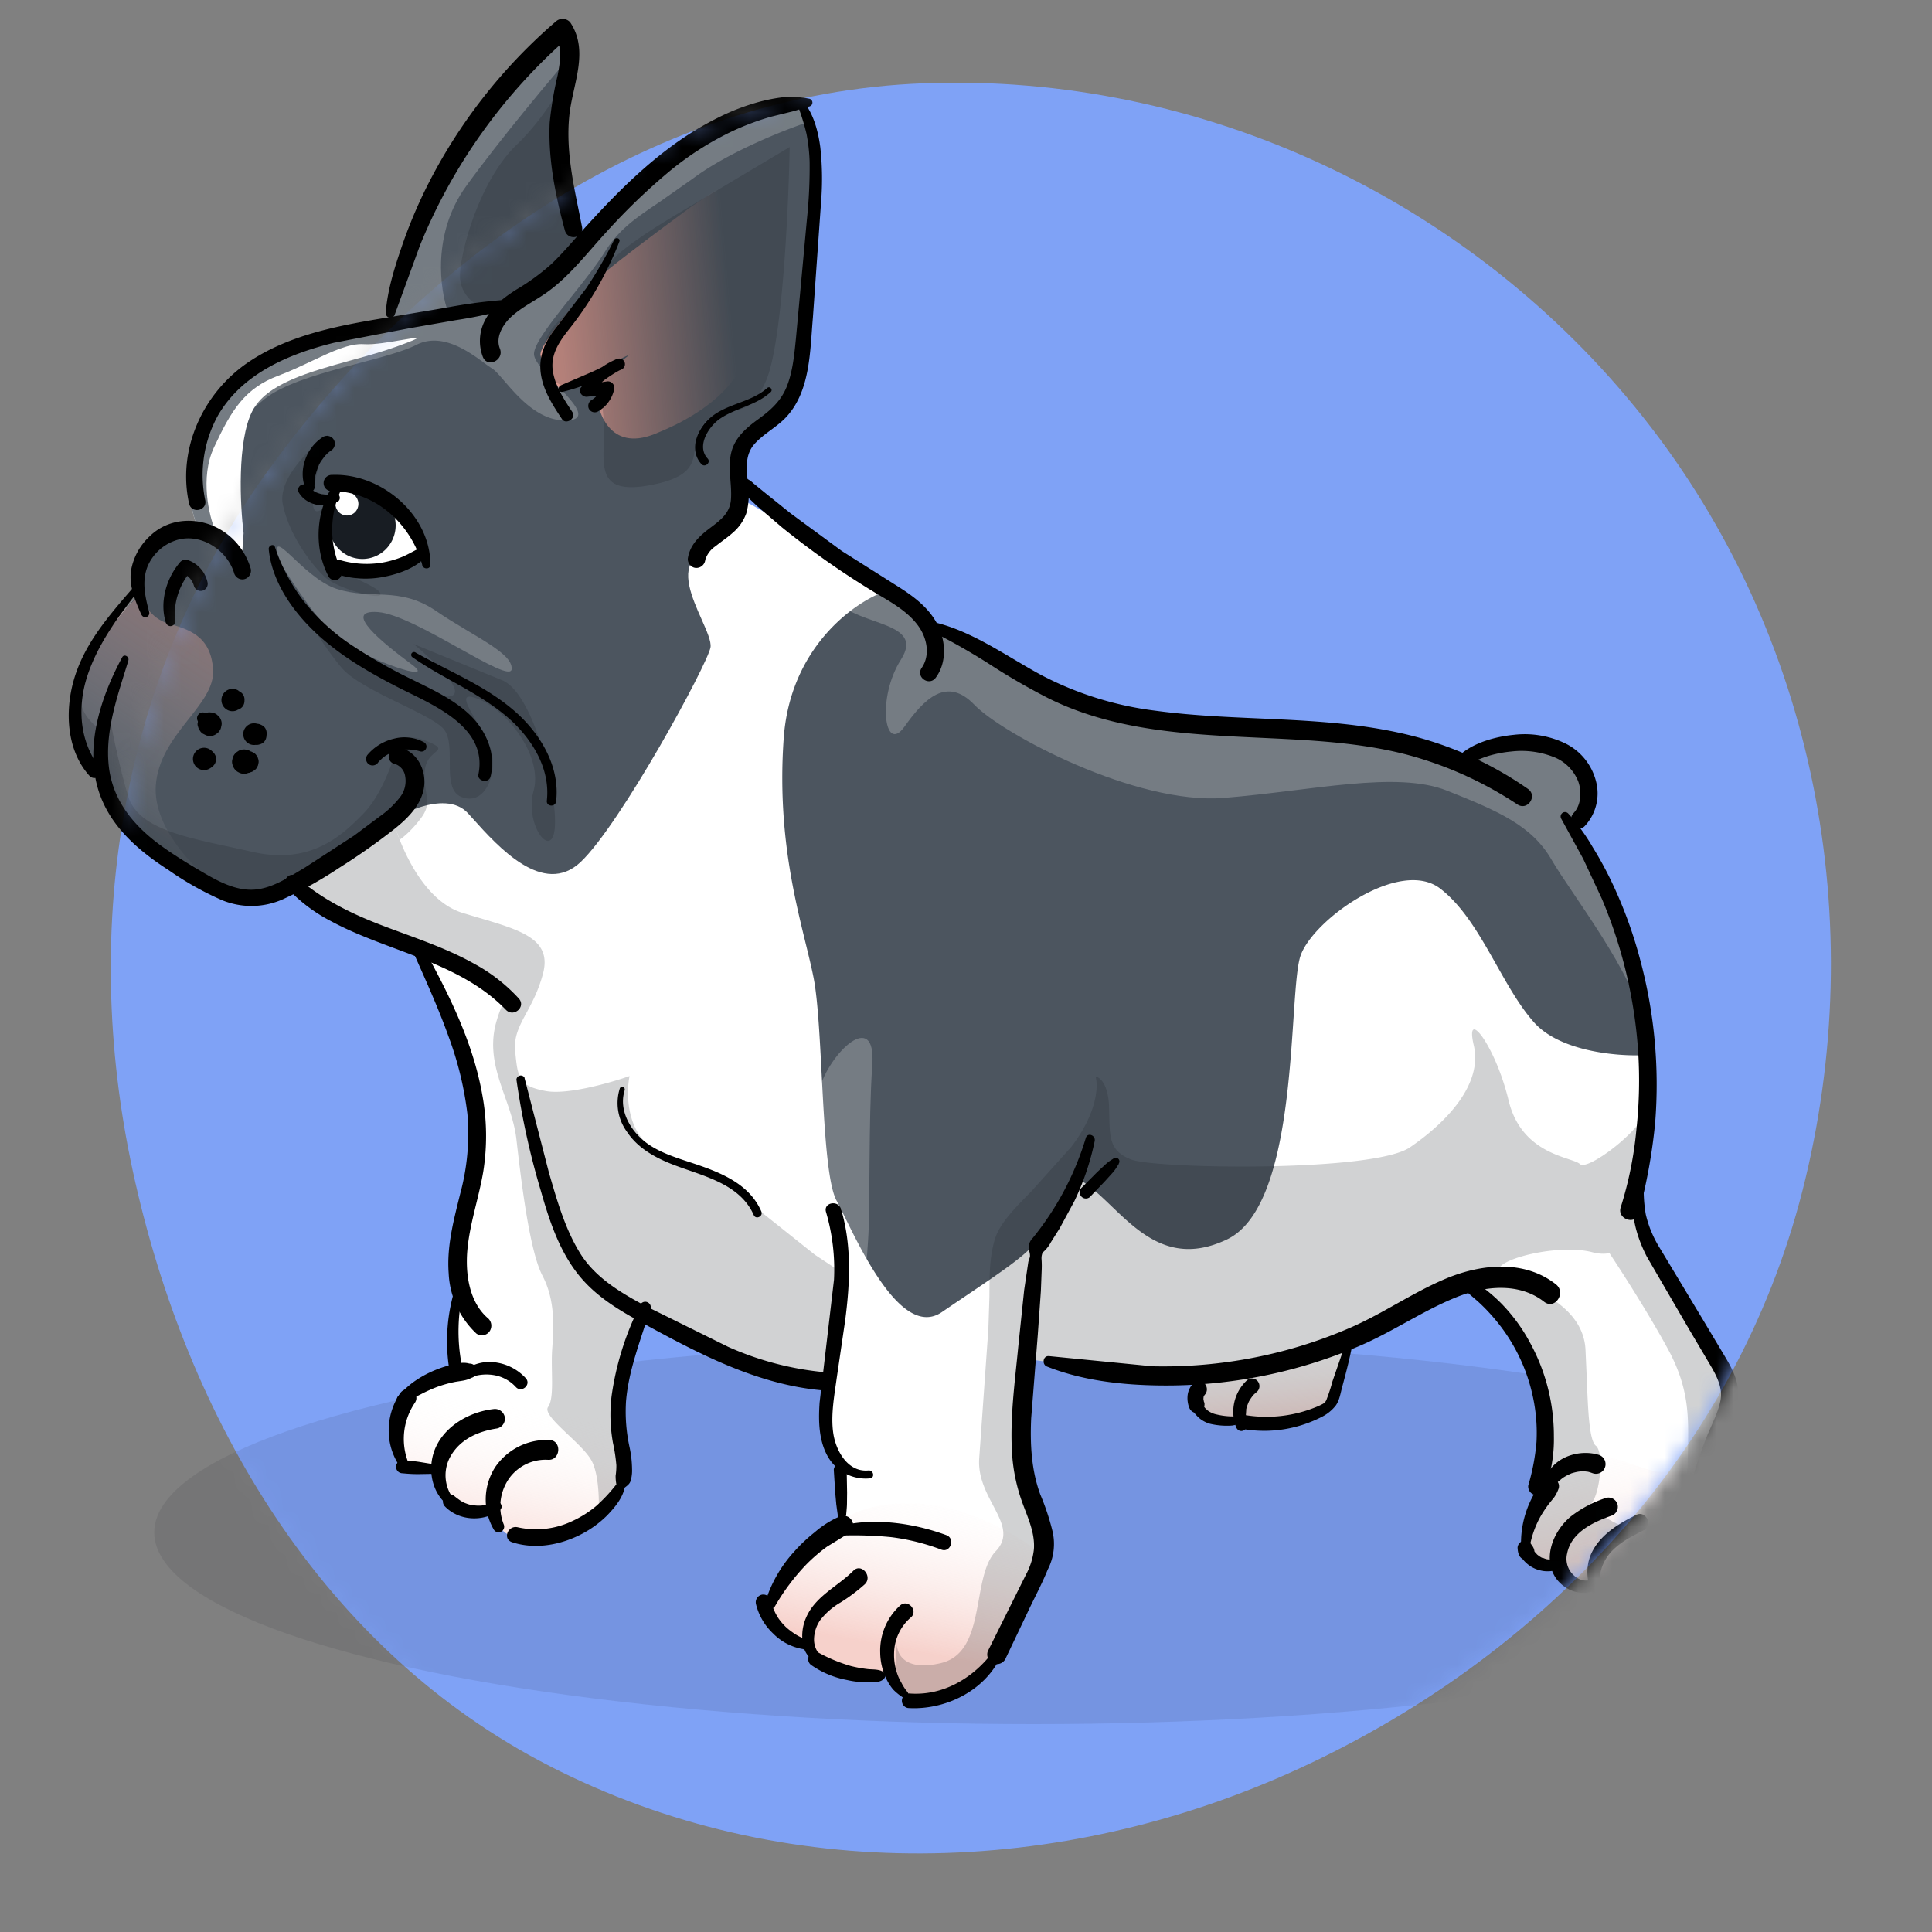
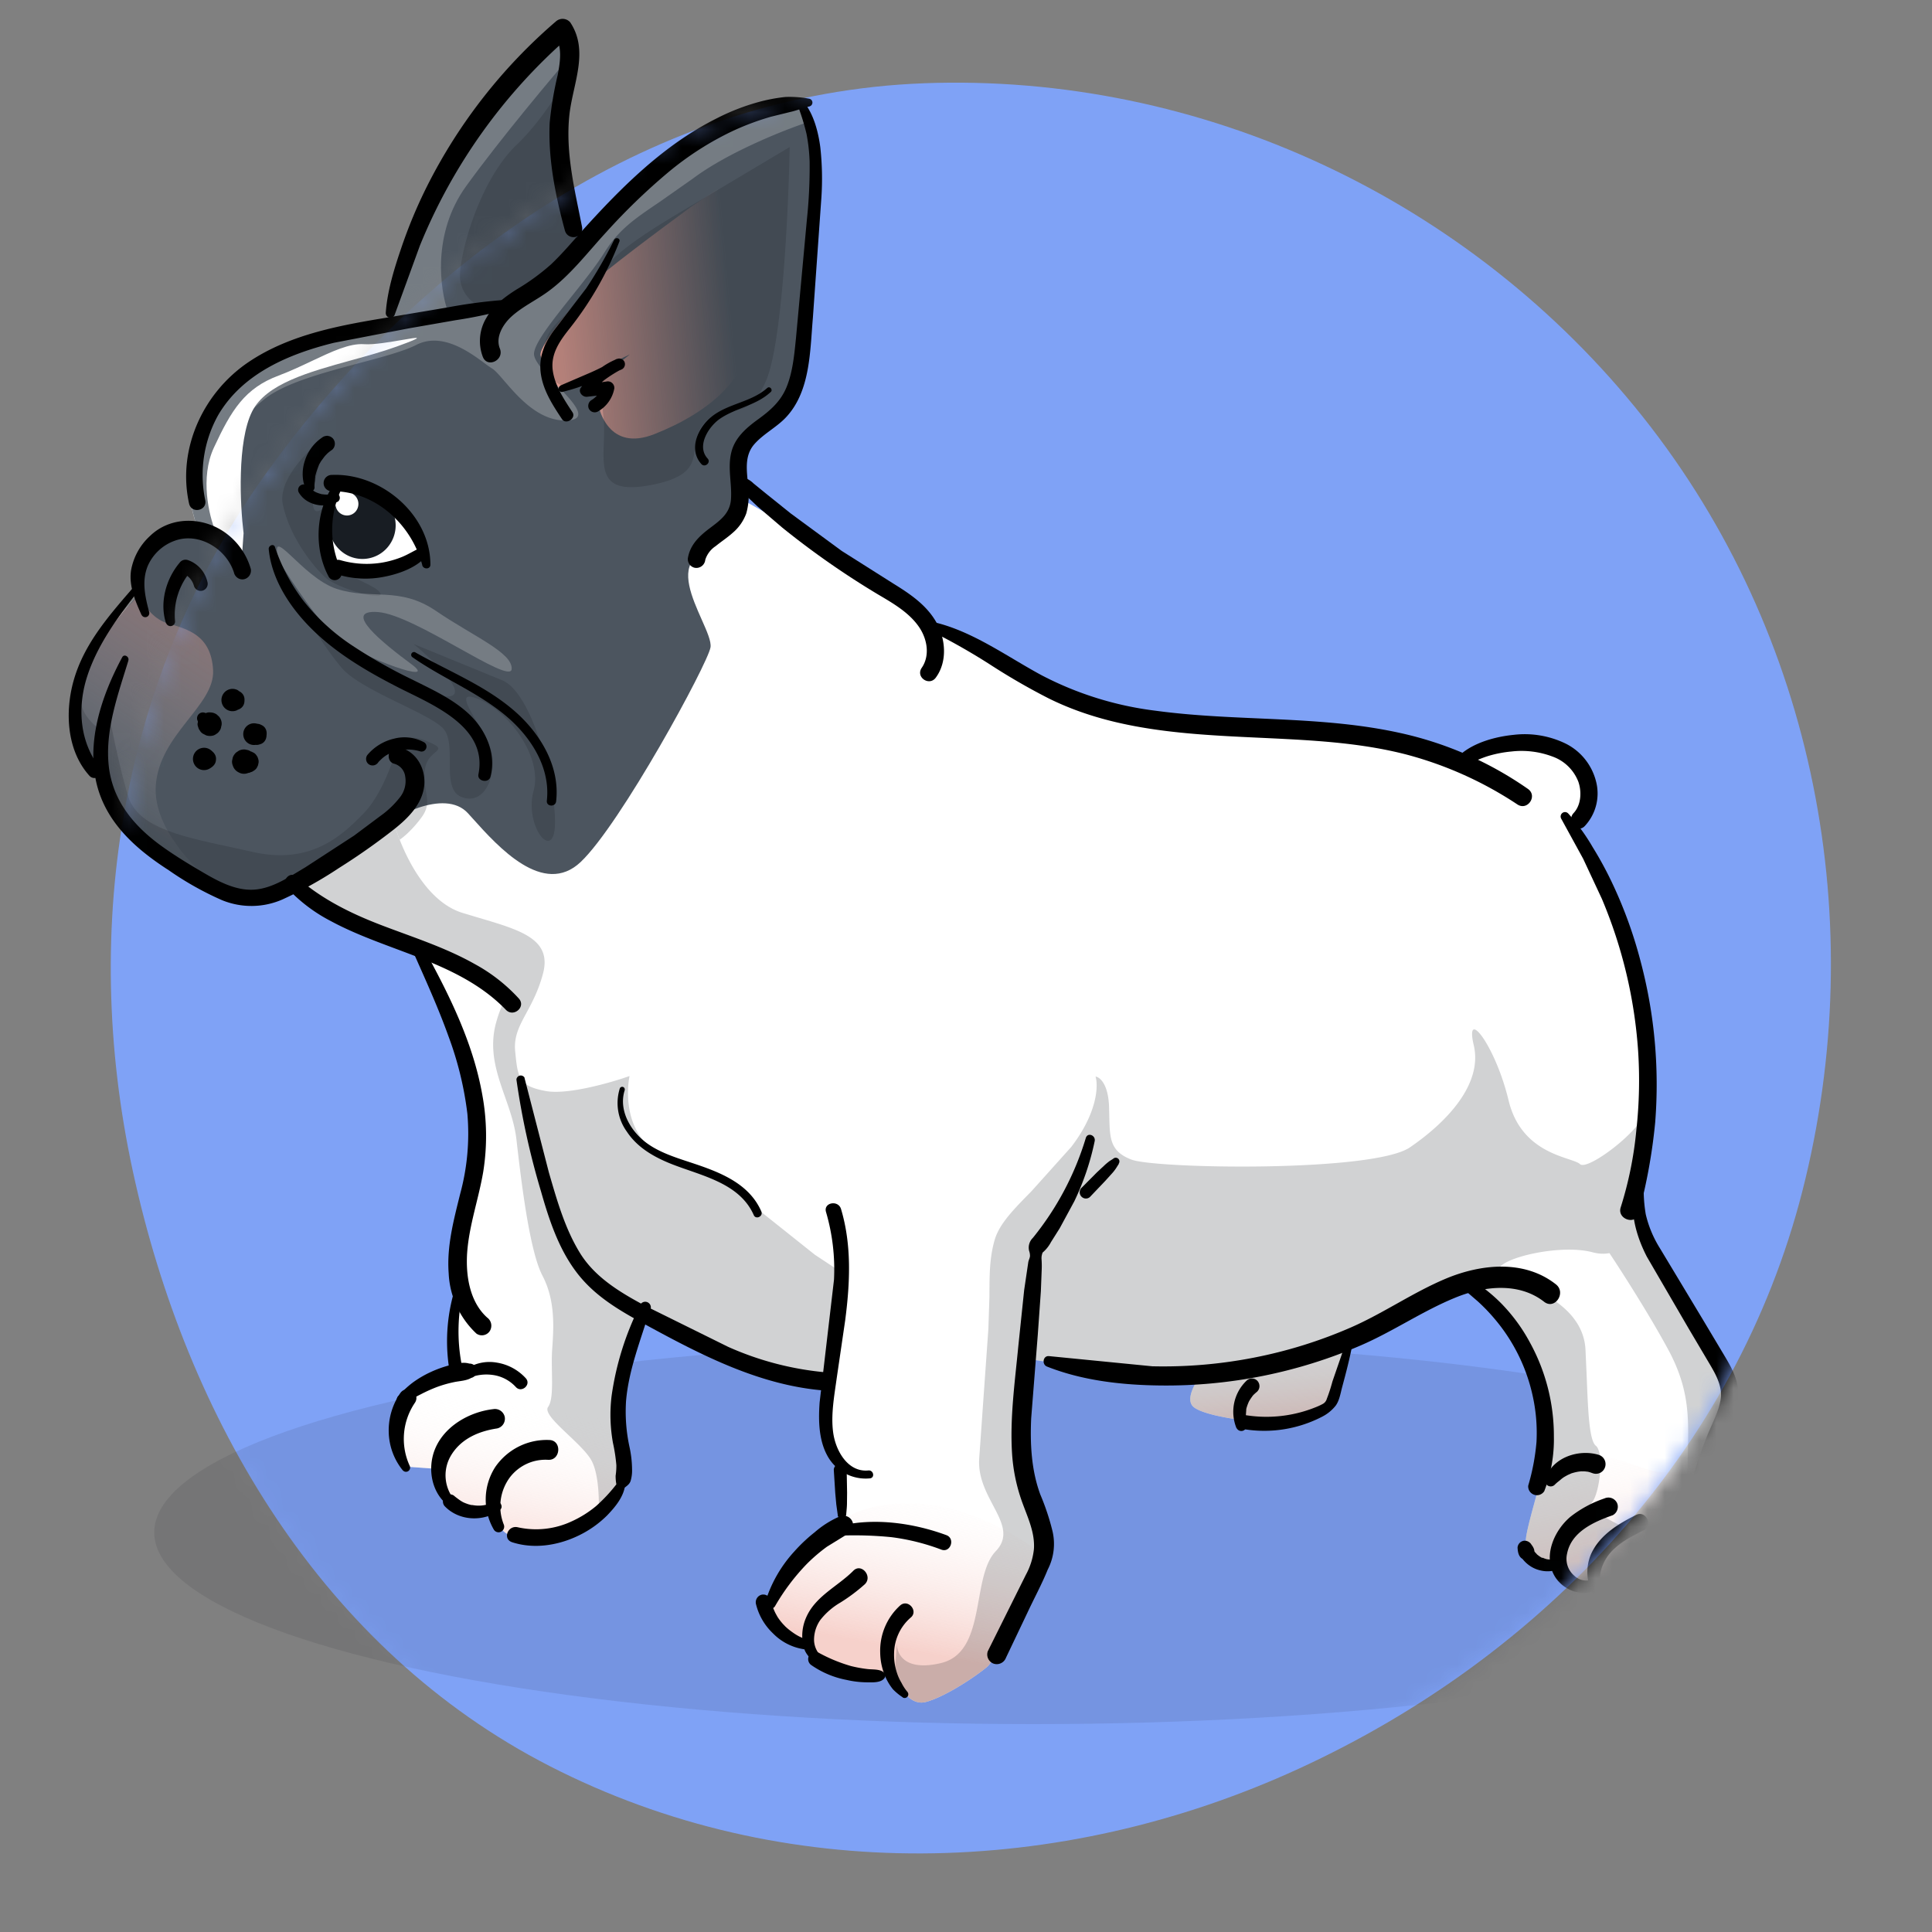
<svg xmlns="http://www.w3.org/2000/svg" xmlns:xlink="http://www.w3.org/1999/xlink" width="112" height="112" fill="none">
  <rect width="100%" height="100%" fill="#808080" stroke="none" />
  <style>.C{fill-rule:evenodd}.D{fill:#181d23}</style>
  <path fill="#7fa2f6" d="M53.535 4.827c16.123-.61 31.703 6.734 41.724 19.365 9.985 12.585 13.195 29.29 9.228 44.852-3.849 15.094-15.035 26.988-29.204 33.493-13.837 6.351-29.874 6.789-43.421-.157C18.71 95.635 10.82 82.312 7.697 67.878c-3.073-14.201-.65-28.915 7.897-40.672 9.08-12.489 22.5-21.794 37.941-22.378z" class="C" />
  <mask id="A" width="117" height="109" x="-10" y="-1" mask-type="alpha" maskUnits="userSpaceOnUse">
    <g fill="#7fa2f6">
      <path d="M53.535 4.827c16.124-.61 31.703 6.734 41.725 19.365 9.985 12.585 13.195 29.29 9.228 44.852-3.849 15.094-15.035 26.988-29.204 33.493-13.837 6.351-29.874 6.789-43.421-.157a39.8 39.8 0 0 1-4.98-3.035C16.692 92.063 10.404 80.387 7.697 67.877c-3.073-14.201-.65-28.915 7.897-40.672 9.08-12.489 22.5-21.794 37.941-22.378z" class="C" />
      <path d="M7.697 67.877c-3.073-14.201-.65-28.915 7.897-40.672 9.08-12.489 22.5-21.794 37.941-22.378V-.758h-63.23V99.344h36.578C16.692 92.063 10.404 80.387 7.697 67.877z" />
    </g>
  </mask>
  <g mask="url(#A)">
    <ellipse class="D" opacity=".1" rx="50.971" ry="11.113" transform="matrix(-1 0 0 1 59.912 88.836)" />
    <path fill="#fff" d="M42.832 25.877c-.496.662.018 2.384.337 3.162l4.315 2.447c1.794 1.001 4.994 3.832 6.371 5.123.678.18 2.198.647 2.859 1.078.825.539 5.671 2.806 7.815 3.614s8.631.623 12.41.895c3.023.218 6.558 1.258 7.947 1.75.826-.289 2.729-.875 3.733-.907 1.254-.04 2.8.681 3.401 1.945.481 1.011-.217 2.251-.626 2.744.154.258.833 1.646 2.313 5.135 1.85 4.361 1.926 10.599 1.512 12.792s-.199 4.039-.101 5.092 4.659 8.573 5.162 9.394-.684 2.958-1.353 4.479c-.535 1.217-.836 4.298-.92 5.687-.275.431-.936 1.388-1.377 1.775-.552.483-1.963.904-3.037.827-.859-.062-1.123-.604-1.147-.867-.228-.031-.736-.088-.945-.068s-.811-.741-1.086-1.124l-.73-.053c-.425-.292-1.266-1.015-1.227-1.57.049-.694.831-3.209.853-3.512s.942-3.549-.466-6.833c-1.126-2.626-3.107-4.074-3.957-4.469-.773.351-2.483 1.181-3.141 1.691s-2.683 1.317-3.613 1.657c-.184.771-.569 2.434-.638 2.918-.086.604-.935 1.022-1.564 1.369-.503.278-2.698.314-3.733.297-.799-.087-2.521-.365-3.009-.784s.085-1.403.433-1.843c-.453-.105-1.705-.297-3.092-.223s-5.262-.452-7.027-.725c-.318 1.851-.862 5.839-.494 6.981.46 1.428 1.619 3.952 1.389 4.764s-2.644 5.649-3.15 6.092-2.322 1.707-3.555 2.053c-.986.278-1.63-.96-1.828-1.614-.431-.002-1.474-.037-2.19-.158-.896-.152-2.754-1.332-3-1.524-.196-.154-1.487-1.357-2.107-1.939.114-.398.462-1.405.936-2.242s2.32-2.288 3.184-2.908l.215-3.035-.856-1.936c-.238-.54-.118-2.406-.028-3.271-1.166-.2-3.827-.686-5.15-1.025s-4.328-2.07-5.665-2.893l-1.34 3.695c-.276.852.206 5.027.202 5.68s-.73 1.778-1.374 2.342-3.779 1.558-4.88 1.261c-.881-.238-1.027-.931-.991-1.248-.617-.03-1.997-.196-2.589-.623s-.868-1.559-.932-2.072l-1.718-.124c-.272-.223-.826-.766-.868-1.152-.052-.483.442-1.973.889-2.812.358-.672 1.949-1.312 2.699-1.549-.068-.47-.191-1.574-.144-2.233s.328-1.792.463-2.276a3.93 3.93 0 0 0-.202-1.409c-.252-.715.187-2.645.58-3.924s1.015-4.59.221-7.393c-.635-2.242-2.168-5.749-2.855-7.223L19.5 53.09c-1.379-.518-2.125-1.49-2.325-1.911-.775.38-2.63 1.065-3.852.768-1.527-.372-4.88-3.011-6.027-3.878-.918-.694-1.288-2.534-1.359-3.367-.58-.55-1.714-2.128-1.613-4.039s2.492-4.919 3.675-6.185c.055-.577.295-1.975.813-2.949s2.009-.945 2.69-.808c-.234-.554-.676-2.036-.571-3.528.132-1.865 1.672-4.107 4.592-6.337 2.336-1.784 5.605-1.949 6.947-1.809.178-.888.604-2.92.883-3.946.35-1.282 2.57-5.829 3.926-7.91 1.085-1.665 4.227-4.431 5.662-5.606.125.27.384 1.039.423 1.948.049 1.137-.742 2.561-.917 5.033-.14 1.977.713 4.57 1.156 5.618l1.043-1.319c1.329-1.299 4.546-4.222 6.779-5.525s4.329-1.402 5.098-1.288c.221.539.694 1.898.822 3.023.16 1.406-.215 3.645-.454 6.418s-.847 7.086-1.163 7.892-2.276 1.666-2.895 2.493z" />
    <path fill="url(#B)" d="M23.607 81.061c.358-.672 1.949-1.312 2.699-1.549.114-.398.761-1 2.432-.217 2.089.979 1.739 2.261 3.457 2.385 1.374.099 2.967-.275 3.592-.475l.282 4.285c-.003.653-.73 1.778-1.374 2.341s-3.779 1.558-4.88 1.261c-.881-.238-1.027-.931-.991-1.248-.617-.03-1.997-.196-2.589-.622s-.868-1.559-.932-2.072l-1.718-.124c-.272-.223-.826-.766-.868-1.152-.052-.483.442-1.973.889-2.812zm21.899 10.122c.473-.838 2.32-2.288 3.184-2.908.406-.45 1.939-1.298 4.825-1.09s5.809 2.046 6.91 2.939a1.15 1.15 0 0 1-.024.391c-.23.811-2.644 5.649-3.15 6.092s-2.322 1.707-3.555 2.053c-.986.277-1.63-.96-1.828-1.614-.431-.002-1.473-.036-2.19-.158-.896-.152-2.754-1.332-3-1.524-.196-.154-1.486-1.357-2.107-1.939a11.81 11.81 0 0 1 .936-2.242z" opacity=".5" />
    <path fill="url(#C)" d="M89.686 90.796c-.425-.292-1.266-1.015-1.227-1.57.035-.492.438-1.897.677-2.783.164-.308.863-1.055 2.35-1.575 1.859-.65 1.754-.396 3.951.285 1.757.545 3.059-.128 3.49-.533-.535 1.217-.836 4.298-.92 5.686-.275.431-.936 1.388-1.377 1.775-.552.483-1.963.904-3.037.827-.859-.062-1.123-.604-1.147-.867-.228-.031-.736-.088-.945-.068s-.811-.741-1.086-1.124l-.73-.053z" opacity=".4" />
    <path fill="url(#D)" d="M69.191 81.56c-.488-.419.085-1.403.433-1.843l8.511-1.957-.638 2.918c-.086.604-.935 1.022-1.564 1.369-.503.278-2.698.314-3.733.297-.799-.087-2.521-.365-3.009-.784z" opacity=".4" />
    <g fill="#4c555f">
-       <path d="m93.707 52.864-2.313-5.135c.409-.494 1.107-1.733.626-2.744-.601-1.264-2.147-1.985-3.401-1.945-1.004.032-2.907.618-3.733.907-1.389-.492-4.924-1.532-7.947-1.75-3.779-.273-10.266-.087-12.41-.895s-6.99-3.076-7.815-3.614c-.66-.431-2.181-.898-2.859-1.078a72.36 72.36 0 0 0-2.599-2.309c-1.787.651-5.453 3.263-5.824 8.501-.463 6.547 1.165 10.98 1.736 13.897s.414 11.231 1.331 12.909 3.564 8.189 6.104 6.455 4.889-3.221 5.377-4.014 1.316-1.518 2.632-3.645c2.279 1.341 4.23 5.492 8.517 3.447s3.521-14.383 4.273-16.471 5.752-5.657 8.086-3.869 3.53 5.623 5.45 7.766c1.536 1.715 4.938 1.974 6.447 1.889-.132-2.631-.609-5.78-1.678-8.3z" />
      <path d="M43.17 29.04c-.319-.779-.833-2.501-.337-3.162.28-.374.835-.755 1.387-1.135.669-.46 1.335-.917 1.508-1.358.316-.805.923-5.12 1.163-7.892l.235-2.356c.181-1.692.33-3.08.219-4.062-.128-1.125-.601-2.484-.822-3.023-.769-.114-2.865-.015-5.098 1.288s-5.449 4.227-6.779 5.525l-1.043 1.319c-.444-1.049-1.296-3.641-1.156-5.618.094-1.334.368-2.363.593-3.206.192-.719.347-1.304.325-1.827-.039-.909-.298-1.678-.423-1.948-1.435 1.175-4.578 3.941-5.662 5.606-1.356 2.081-3.576 6.628-3.926 7.91l-.883 3.946c-1.342-.14-4.611.025-6.947 1.809-2.92 2.23-4.46 4.472-4.592 6.337-.105 1.492.336 2.973.571 3.528-.681-.136-2.172-.165-2.69.808S8.055 33.9 8 34.478c-1.183 1.266-3.574 4.275-3.675 6.185s1.034 3.489 1.613 4.039c.071.833.441 2.673 1.359 3.367l.37.282c1.379 1.053 4.27 3.259 5.657 3.596 1.222.297 3.077-.388 3.852-.768l4.702-3.017c.742-.731 3.889-2.509 5.251-1.016l.287.318.001.001c1.448 1.612 4.085 4.549 6.245 2.506 2.313-2.187 7.374-11.497 7.527-12.445.054-.336-.21-.932-.514-1.616-.552-1.244-1.235-2.781-.37-3.591l.704-.646c1.104-1.003 2.11-1.918 2.161-2.634zm-30.681 1.753c-.369-.884-.904-3.09-.089-4.844 1.018-2.193 1.797-3.444 3.748-4.175.67-.251 1.313-.555 1.921-.843 1.162-.55 2.196-1.039 3.042-.978.549.04 1.52-.128 2.221-.249.944-.163 1.397-.241-.332.385-.816.295-1.723.545-2.634.797-2.455.677-4.94 1.362-5.745 2.957-.883 1.749-.701 5.441-.5 7.068l-.12 1.691-1.512-1.809zm9.649 2.091c1.529-.134 2.305-.865 2.503-1.214-.236-.322-.947-1.254-1.902-2.404s-2.488-1.443-3.135-1.446c-.147.251-.536.981-.911 1.896s.222 2.355.567 2.961c.322.125 1.348.341 2.877.208z" class="C" />
    </g>
    <path fill="url(#E)" d="M9.695 36.126c-.913-.275-1.454-1.209-1.61-1.642-.865.838-2.717 2.776-3.205 3.822-.61 1.307-.65 3.091-.331 4.683s1.454 1.412 1.724 3.088c.216 1.34 4.192 3.992 6.153 5.151-1.202-.9-3.565-3.299-3.395-5.693.212-2.992 3.435-4.633 3.322-6.69s-1.515-2.376-2.656-2.719z" opacity=".4" />
    <path d="M19.455 29.3a.676.676 0 0 0 .223.419.66.66 0 0 0 .938-.066.68.68 0 0 0-.067-.948.67.67 0 0 0-.148-.099 1.91 1.91 0 0 1 1.87.379 1.96 1.96 0 0 1 .194 2.747 1.91 1.91 0 0 1-2.718.192 1.96 1.96 0 0 1-.291-2.624z" class="C D" />
    <path fill="url(#F)" d="M34.398 16.378c.452-.525 3.963-3.143 5.662-4.386l3.171-2.125.123 9.248c.331 2.639-2.239 4.807-5.435 6.058-2.557 1.001-3.306-1.255-3.362-2.509l-.601-.043 2.564-2.081-4.11 1.97c-.315-.43-.97-1.412-1.074-1.908-.129-.619 2.497-3.568 3.061-4.225z" opacity=".8" />
    <g class="D" opacity=".2">
      <path d="m48.022 80.033.705-6.312-1.484-.979-4.331-3.45c-.551-.544-1.367-.89-2.304-1.287-.846-.359-1.791-.76-2.729-1.386-1.583-1.055-1.582-3.267-1.383-4.24-1.092.386-3.591 1.101-4.852.87-1.577-.288-1.628-.771-1.779-2.307-.084-.858.246-1.469.656-2.229.324-.6.698-1.293.958-2.274.524-1.979-1.242-2.501-3.721-3.234l-.116-.034-.834-.251c-1.786-.55-2.991-2.593-3.637-4.241a10.94 10.94 0 0 1-.452-1.414c-.589.597-1.887 1.782-2.368 1.747s-2.317 1.431-3.174 2.168c.2.421.946 1.393 2.325 1.911l4.868 1.964c.654.105 2.168.47 2.987 1.087l2.127 1.657c-.205.121-.446.519-.704 1.41-.47 1.622.012 2.999.497 4.381.281.801.562 1.603.66 2.457.267 2.329.751 6.461 1.512 7.91s.647 3.054.561 4.268c-.03.417-.021.877-.014 1.324.015.855.029 1.661-.223 2.015-.216.304.451.935 1.168 1.614.555.525 1.14 1.079 1.371 1.532.424.833.432 2.428.383 3.122.644-.564 1.371-1.688 1.374-2.342.001-.188-.038-.668-.088-1.277-.123-1.505-.311-3.797-.114-4.403l1.34-3.695c1.337.823 4.343 2.553 5.665 2.893s3.984.825 5.15 1.025zm5.674 18.627c-.986.278-1.63-.96-1.828-1.614l.129-1.821c-.043.607.407 1.694 2.549 1.186 1.598-.379 1.906-2.077 2.201-3.705.2-1.101.394-2.169.976-2.778.804-.84.364-1.677-.155-2.663-.413-.785-.876-1.666-.802-2.719l.531-7.506.061-1.853.001-.238c.006-1.116.011-2.058.303-3.069.269-.929 1.099-1.773 2.125-2.814l2.313-2.575c1.521-1.982 1.575-3.547 1.411-4.082.242.032.738.428.782 1.756l.013.507v.001c.028 1.333.044 2.071 1.281 2.549 1.386.536 14.017.75 16.149-.709s4.23-3.661 3.699-5.922 1.251.003 2.018 3.196c.587 2.444 2.441 3.065 3.478 3.412.318.106.558.187.663.286.441.421 3.676-2.046 3.776-3.1a11.43 11.43 0 0 1-.151 1.269c-.39 2.065-.222 3.823-.119 4.9l.018.192c.098 1.053 4.659 8.573 5.162 9.394.414.676-.318 2.244-.962 3.626l-.391.853c-.535 1.217-.836 4.298-.92 5.687-.275.431-.936 1.388-1.377 1.775-.552.483-1.963.904-3.037.827-.859-.062-1.123-.604-1.147-.867-.228-.031-.736-.088-.945-.068s-.811-.741-1.086-1.124l-.73-.053c-.425-.292-1.266-1.015-1.227-1.57.029-.418.325-1.495.56-2.353.155-.567.284-1.039.293-1.16.003-.036.018-.115.041-.232.168-.852.731-3.712-.507-6.601-1.126-2.626-3.107-4.074-3.957-4.469-.773.351-2.483 1.181-3.141 1.691s-2.683 1.317-3.613 1.657c-.184.771-.569 2.434-.638 2.918-.079.558-.811.958-1.418 1.289l-.075.041-.071.039c-.503.278-2.698.314-3.733.297-.799-.087-2.521-.365-3.009-.784s.085-1.403.433-1.843c-.453-.105-1.705-.297-3.092-.223s-5.262-.452-7.027-.725c-.318 1.851-.862 5.839-.494 6.981a32.18 32.18 0 0 0 .5 1.382c.496 1.315 1.056 2.795.889 3.382-.23.812-2.644 5.649-3.15 6.092s-2.322 1.707-3.555 2.053zm33.595-24.641c-1.849-.7 2.78-2.022 5.021-1.425.371.099.699.107.989.051.676 1.014 2.304 3.552 3.403 5.583 1.227 2.268 1.189 3.923 1.146 5.864l-.014.712c-.025 1.811-.669 3.555-.988 4.2-.696.691-5.039-1.366-4.57-1.895s.724-2.915.233-3.299c-.383-.3-.452-2.064-.527-3.968l-.072-1.611c-.132-2.407-2.773-3.512-4.622-4.212z" class="C" />
      <path d="M4.324 40.663c-.101 1.91 1.034 3.489 1.613 4.039.071.833.441 2.673 1.359 3.367l.37.282c1.379 1.053 4.27 3.259 5.657 3.596 1.222.297 3.077-.388 3.852-.768.858-.737 2.694-2.203 3.174-2.168s1.779-1.15 2.368-1.747a10.94 10.94 0 0 0 .452 1.414c.199-.127.731-.562 1.265-1.29.669-.911.095-1.344.19-2.688s1.632-1.103.123-1.734c-1.207-.505-1.672.054-1.754.396-.217.831-.903 2.752-1.908 3.785-1.257 1.291-3.061 3.011-6.459 2.236s-6.564-1.171-7.196-3.221c-.505-1.64-1.022-4.258-1.218-5.361-.001.625-.133 1.76-.653 1.304-.65-.57-1.303-1.427-.688-3.244-.311.646-.52 1.268-.548 1.804zm12.26-6.742c.72 1.204 2.386 3.861 3.282 4.857 1.12 1.245 4.913 2.534 5.8 3.426s-.162 3.518 1.098 4.002 1.975-1.078 1.77-2.444-2.654-3.966-.849-3.256 3.788 3.381 3.247 5.346 1.092 4.088 1.233 2.094-1.184-7.669-3.024-8.499l-5.168-2.116c1.283 1.062 3.444 3.156 1.823 3.039-2.027-.146-4.852-2.295-6.408-3.369-1.245-.86-2.387-2.411-2.803-3.079zm2.429-8.716c-1.001.727-2.925 2.552-2.616 4.039.387 1.858 1.733 3.568 2.463 4.231s3.693 1.487 3.134.836-3.536-1.258-3.408-3.079c.086-1.211.332-1.873.501-2.147-.397.501-1.026 1.025-.939-.195.093-1.318.615-3.006.865-3.686zm22.132-13.919c-3.064 1.827-5.668 3.252-6.748 5.092s-2.84 2.323-2.871 3.977 1.116 2.521 2.374 1.827a13.93 13.93 0 0 0 1.315-.831l.863-.668a11.87 11.87 0 0 1-.863.668c-.681.572-1.248 1.185-.696 1.225.351.025.476-.069.504-.097-.034.051-.191.381-.048 1.597.269 2.3-.94 4.741 2.735 4.047s1.885-2.247 3.148-3.623 2.379.273 3.551-2.431c.937-2.164 1.302-9.93 1.368-13.543l-4.631 2.76zm-7.542 2.899c-.444-1.049-1.296-3.641-1.156-5.618.094-1.334.368-2.363.593-3.206.192-.719.347-1.304.325-1.827-.457.969-1.778 3.297-3.407 4.853-2.037 1.945-3.172 5.786-3.288 7.433s1.705 2.738 3.411 1.815c1.364-.738 2.918-2.608 3.524-3.45z" />
    </g>
    <g fill="#fff" opacity=".23">
      <g class="C">
        <path d="m22.469 19.048.883-3.946c.35-1.282 2.57-5.829 3.926-7.91 1.085-1.665 4.227-4.431 5.662-5.606.098.212.278.73.37 1.381-1.266 1.462-4.297 5.073-6.287 7.824s-1.52 6.036-1.037 7.334l-3.518.923z" />
        <path d="M41.425 7.34c2.233-1.303 4.329-1.402 5.098-1.288l.36 1.011c-1.385.458-4.665 1.755-6.706 3.282l-1.967 1.382c-1.391.939-2.343 1.582-3.17 2.91-.465.746-1.193 1.659-1.907 2.553-1.082 1.356-2.131 2.671-2.176 3.298-.03.422.644 1.124 1.309 1.816.975 1.015 1.93 2.01.617 2.071-1.608.074-2.835-1.348-3.639-2.28-.3-.348-.542-.628-.722-.736a6.4 6.4 0 0 1-.437-.307c-.875-.645-2.466-1.818-3.955-1.056-.713.365-1.943.692-3.286 1.05-2.032.541-4.324 1.152-5.48 2.066-1.92 1.518-3.368 3.68-3.03 5.011l1.116 3.741-1.948-1.143c-.234-.554-.676-2.036-.571-3.528.132-1.865 1.672-4.107 4.592-6.337 2.336-1.784 5.605-1.949 6.947-1.809l3.518-.923 3.562-.353c.989-.547 3.184-2.03 4.054-3.586l1.043-1.319c1.329-1.299 4.546-4.222 6.779-5.525z" />
      </g>
      <path d="M16.167 32.496c.71 1.184 2.412 3.765 3.54 4.614 1.41 1.061 5.789 2.613 4.148 1.397s-4.091-3.18-1.944-3.025 7.683 4.259 7.751 3.305-2.239-1.905-4.38-3.367-3.754-.619-5.778-1.288-3.95-3.946-3.337-1.635zm77.54 20.368-2.313-5.135c.409-.494 1.107-1.733.626-2.744-.601-1.264-2.147-1.985-3.401-1.945-1.004.032-2.907.618-3.733.907-1.389-.492-4.924-1.532-7.947-1.75l-4.278-.17c-3.243-.087-6.681-.178-8.132-.725-2.144-.808-6.99-3.076-7.815-3.614-.66-.431-2.181-.898-2.859-1.078-1.376-1.291-4.577-4.122-6.37-5.123L43.17 29.04l-.681 1.694c1.536.866 4.879 2.897 5.969 4.092 1.362 1.493 5.181 1.194 3.772 3.41s-.951 5.51.2 3.893 2.452-2.945 4.06-1.268 9.343 5.809 14.465 5.394 9.996-1.589 12.934-.418 4.908 2.01 6.061 4.011c1.109 1.925 4.896 6.738 5.304 9.603-.227-2.211-.702-4.594-1.547-6.586zM48.022 80.033c-.09.865-.21 2.731.028 3.271l.856 1.936.88-5.733.537-7.588c.135-1.908.012-6.885.245-10.181s-2.496-.703-3.079 1.434c-.466 1.71.456 5.35.975 6.956l.061 2.794-.503 7.111z" />
    </g>
    <g fill="#000">
      <path d="M46.947 6.165c-.382.083-.741.239-1.12.322l-1.135.28c-.708.204-1.401.458-2.074.761a17.613 17.613 0 0 0-3.932 2.505 35.95 35.95 0 0 0-3.545 3.43c-1.084 1.176-2.083 2.507-3.386 3.45-.686.5-1.471.864-2.103 1.436-.481.437-.945 1.184-.675 1.855s-.719 1.151-.985.488a2.58 2.58 0 0 1-.16-1.161c.036-.394.163-.775.369-1.112.401-.72 1.066-1.206 1.744-1.639.714-.42 1.386-.91 2.006-1.461.632-.601 1.2-1.271 1.782-1.924 2.285-2.536 4.754-5.008 7.83-6.541a12.63 12.63 0 0 1 2.611-.992 10 10 0 0 1 1.356-.241c.459-.019.918.014 1.37.099.052.007.1.031.136.07a.23.23 0 0 1 .019.289.221.221 0 0 1-.125.087l.018-.001zm-11.044 7.846a19.31 19.31 0 0 1-2.856 5.001c-.558.704-1.119 1.458-1.009 2.418.111.911.66 1.723 1.149 2.469.229.348-.37.743-.603.405-.537-.808-1.09-1.654-1.231-2.631s.22-1.813.797-2.569l1.833-2.389a24.92 24.92 0 0 0 1.619-2.81c.092-.181.38-.093.302.107z" />
      <path d="m32.465 22.359 1.659-.714a11.817 11.817 0 0 0 1.611-.835l.291.598a7.567 7.567 0 0 0-.978.614 4.84 4.84 0 0 0-.808.824l-.358-.539 1.284-.192a.37.37 0 0 1 .171.006.362.362 0 0 1 .15.082.38.38 0 0 1 .126.311 1.935 1.935 0 0 1-.336.79 1.92 1.92 0 0 1-.642.565.38.38 0 0 1-.282.013c-.092-.032-.169-.098-.214-.185s-.049-.197-.017-.293a.39.39 0 0 1 .188-.223c.296-.185.507-.48.587-.822l.327.506-1.183.135c-.279.036-.558-.297-.358-.539a5.66 5.66 0 0 1 .934-.959 4.2 4.2 0 0 1 1.139-.687.34.34 0 0 1 .25-.012c.082.028.15.087.191.164a.34.34 0 0 1 .014.254.336.336 0 0 1-.165.192l-1.693.732a12.15 12.15 0 0 1-1.748.574.188.188 0 0 1-.129-.022.19.19 0 0 1-.079-.236.19.19 0 0 1 .089-.098l-.02-.006zM46.592 5.901c.579.719.843 1.733.962 2.635a16.67 16.67 0 0 1 .06 2.96l-.49 6.922c-.166 1.912-.142 4.204-1.502 5.712-.552.622-1.34.991-1.893 1.621-.611.7-.423 1.601-.356 2.452a3.95 3.95 0 0 1-.11 1.557 2.67 2.67 0 0 1-.775 1.117c-.315.285-.674.516-1.003.784a1.49 1.49 0 0 0-.599.788.526.526 0 0 1-.177.346.52.52 0 0 1-.365.128c-.134-.006-.259-.073-.347-.175s-.132-.236-.123-.372c.125-.796.666-1.299 1.278-1.76s1.163-.858 1.223-1.669c.065-.914-.205-1.811.02-2.726.211-.86.883-1.427 1.564-1.921.721-.525 1.319-1.049 1.659-1.909s.43-1.842.525-2.784l.636-6.906a28.82 28.82 0 0 0 .156-3.324 10.18 10.18 0 0 0-.182-1.624 13 13 0 0 0-.498-1.611c-.072-.21.183-.438.349-.231l-.012-.009zM44.673 22.73c-.832.771-1.983.911-2.902 1.522-.669.439-1.424 1.598-.749 2.329.212.231-.156.55-.363.32-.77-.858-.197-2.105.577-2.732.96-.782 2.31-.844 3.241-1.677.149-.133.348.102.202.238h-.005zm-15.582-4.716c-.886.232-1.783.415-2.689.55l-2.706.472-4.34.836c-2.586.642-5.292 1.765-6.712 4.2a7.13 7.13 0 0 0-.745 4.931c.119.611-.803.796-.938.189-.7-3.172.82-6.426 3.44-8.197 2.438-1.646 5.434-2.158 8.274-2.623l3.203-.538a30.03 30.03 0 0 1 3.176-.433c.357-.02.34.512.036.598l-.001.015z" />
      <path d="M22.363 18.132c.09-1.276.497-2.578.908-3.782a28.09 28.09 0 0 1 1.486-3.556 30.89 30.89 0 0 1 7.477-9.558.583.583 0 0 1 .822.059c1.125 1.687.131 3.601-.053 5.417-.221 2.185.322 4.315.738 6.441.129.656-.821.833-.995.203-.546-2.02-.978-4.136-.88-6.241a20.28 20.28 0 0 1 .465-2.77c.138-.729.285-1.621-.156-2.279l.821.059a32.08 32.08 0 0 0-8.653 12.11l-1.463 4.014a.27.27 0 0 1-.122.139.268.268 0 0 1-.338-.071.274.274 0 0 1-.057-.177v-.008zm-12.738 18c-.386-1.192-.006-2.566.787-3.509a.43.43 0 0 1 .213-.155.422.422 0 0 1 .263 0c.288.098.546.271.747.501a1.76 1.76 0 0 1 .4.81.416.416 0 0 1-.068.299.41.41 0 0 1-.254.169c-.103.021-.21.001-.299-.056s-.152-.146-.178-.249a1.06 1.06 0 0 0-.622-.694l.404-.076a3.85 3.85 0 0 0-.72 1.338 3.885 3.885 0 0 0-.148 1.516.271.271 0 0 1-.215.265.262.262 0 0 1-.178-.026.27.27 0 0 1-.122-.134h-.01zm-1.419-.48c-.358-.795-.742-1.68-.61-2.578a3.53 3.53 0 0 1 1.091-1.994c1.179-1.151 3.025-1.139 4.335-.226a3.92 3.92 0 0 1 1.518 2.131.514.514 0 0 1-.076.376.51.51 0 0 1-.314.217.483.483 0 0 1-.374-.076.51.51 0 0 1-.215-.318c-.446-1.376-2.034-2.345-3.427-1.838a2.68 2.68 0 0 0-.932.565 2.71 2.71 0 0 0-.634.892c-.368.889-.151 1.805.084 2.697a.24.24 0 0 1-.029.162.23.23 0 0 1-.126.104.234.234 0 0 1-.285-.114h-.005zm7.732-3.941a10.87 10.87 0 0 0 1.654 3.118 12.09 12.09 0 0 0 2.74 2.535 29.31 29.31 0 0 0 3.555 2.026c1.156.579 2.357 1.117 3.312 2.014s1.591 2.288 1.232 3.632c-.104.387-.78.257-.696-.148.56-2.781-2.696-4.042-4.619-5.023-2.241-1.144-4.475-2.488-6.031-4.522-.774-1.01-1.385-2.226-1.507-3.508-.022-.199.279-.349.362-.125h-.003zm-8.498 6.59c-.599 1.971-1.374 4.057-1.129 6.157.234 1.977 1.471 3.441 3.02 4.564.785.57 1.618 1.074 2.453 1.562.895.524 1.923 1.075 2.994.986s2.031-.767 2.91-1.283l2.841-1.847 1.505-1.125a5.4 5.4 0 0 0 1.147-1.09c.134-.168.231-.363.284-.572a1.53 1.53 0 0 0 .025-.639.877.877 0 0 0-.636-.739c-.537-.134-.351-1.072.201-.971 1.003.183 1.609 1.142 1.544 2.164-.079 1.12-.947 1.968-1.768 2.617a37.88 37.88 0 0 1-3.176 2.231 23.47 23.47 0 0 1-3.261 1.817 4.474 4.474 0 0 1-1.768.386 4.49 4.49 0 0 1-1.776-.344 18 18 0 0 1-3.068-1.727c-1.796-1.156-3.493-2.615-4.112-4.755-.736-2.559.206-5.349 1.416-7.594.114-.21.421-.029.355.185l-.001.018z" />
      <path d="M24.348 43.553a2.6 2.6 0 0 0-1.349-.028 1.42 1.42 0 0 0-.284.095 2.71 2.71 0 0 0-.33.171 2.02 2.02 0 0 0-.236.178l-.144.136a.87.87 0 0 0-.089.104.39.39 0 0 1-.245.158.387.387 0 0 1-.285-.057.37.37 0 0 1-.157-.246.393.393 0 0 1 .06-.287c.4-.479.944-.814 1.549-.955a2.39 2.39 0 0 1 1.763.219.292.292 0 0 1-.056.507.29.29 0 0 1-.201.006h.005zm-.258-5.726c1.954 1.108 4.132 1.953 5.836 3.479 1.433 1.288 2.544 3.149 2.313 5.149-.04.349-.579.312-.538-.039.218-1.937-.944-3.713-2.363-4.909-1.645-1.386-3.679-2.182-5.431-3.409a.165.165 0 0 1-.042-.228.164.164 0 0 1 .105-.069.16.16 0 0 1 .122.026zM8.158 34.076c-1.264 1.604-2.593 3.368-3.174 5.366-.492 1.717-.328 3.598.782 5.036a.39.39 0 0 1 .083.275.38.38 0 0 1-.13.256.376.376 0 0 1-.269.093.38.38 0 0 1-.258-.122c-1.317-1.452-1.437-3.677-.932-5.495.614-2.218 2.156-3.908 3.615-5.601.138-.159.409.03.273.192h.01zm6.458 7.926.129-.029c.774-.17 1 1.098.236 1.192l-.133.011a.62.62 0 0 1-.535-.144.63.63 0 0 1-.165-.234.64.64 0 0 1-.045-.284.63.63 0 0 1 .281-.482.62.62 0 0 1 .268-.098.634.634 0 0 1 .283.032l.13.03c.747.208.331 1.427-.401 1.146l-.124-.047a.57.57 0 0 1-.274-.228.58.58 0 0 1-.087-.347.57.57 0 0 1 .438-.517zm-1.255-1.935c.763-.34 1.184.901.367 1.094l.033.002a.635.635 0 0 1-.326.065.64.64 0 0 1-.533-.362.657.657 0 0 1-.063-.33.65.65 0 0 1 .109-.317.64.64 0 0 1 .252-.22.635.635 0 0 1 .641.048l-.033-.002c.77.312.2 1.482-.517 1.03a.53.53 0 0 1-.257-.212.54.54 0 0 1-.082-.325.53.53 0 0 1 .411-.483l-.001.013zm-1.626 1.909a.332.332 0 0 1-.229-.116.34.34 0 0 1 .034-.477.332.332 0 0 1 .243-.082.33.33 0 0 1 .229.116.34.34 0 0 1-.034.476.332.332 0 0 1-.243.082zm-.127 1.574-.032.021c.559-.473 1.306.389.744.867a1.04 1.04 0 0 1-.21.139.635.635 0 0 1-.326.065.64.64 0 0 1-.533-.362.65.65 0 0 1 .046-.647.635.635 0 0 1 .252-.219.65.65 0 0 1 .327-.063.633.633 0 0 1 .314.111 1.31 1.31 0 0 1 .189.167c.487.548-.372 1.305-.858.751l.028.028a.51.51 0 0 1-.156-.197.52.52 0 0 1-.044-.249.51.51 0 0 1 .262-.412z" />
      <path d="m14.495 44.792-.174.021.3-.148.111-.128.077-.156a.37.37 0 0 1-.083.171l-.119.133a.503.503 0 0 1-.233.129.62.62 0 0 1-.538-.039.63.63 0 0 1-.212-.162.64.64 0 0 1-.128-.235.563.563 0 0 1-.042-.275l.039-.187a.717.717 0 0 1 .201-.296l.149-.1a.685.685 0 0 1 .358-.072l.183.039a.53.53 0 0 1 .226.142.536.536 0 0 1 .165.212.366.366 0 0 1 .059.179l-.054-.165-.092-.14-.276-.189.169.048.142.072a.475.475 0 0 1 .163.173c.035.041.058.09.069.143a.486.486 0 0 1 .036.244l-.034.162-.071.146a.51.51 0 0 1-.171.162.47.47 0 0 1-.218.097l-.001.018zm-2.749-3.343-.257.292a.218.218 0 0 1 .036-.077.47.47 0 0 1 .135-.18l.126-.086.018.001.034-.013-.315.357.079-.153a.51.51 0 0 1 .183-.177.34.34 0 0 1 .153-.076.503.503 0 0 1 .257-.038l.035.003a.66.66 0 0 1 .332.116l.129.117a.66.66 0 0 1 .151.311.53.53 0 0 1-.019.273.49.49 0 0 1-.099.249.51.51 0 0 1-.185.179.52.52 0 0 1-.239.106.705.705 0 0 1-.356-.026l-.032-.018-.155-.078a.51.51 0 0 1-.175-.187.32.32 0 0 1-.073-.154.526.526 0 0 1-.04-.26l.153.462-.026-.027.001-.013-.083-.124-.048-.147a.377.377 0 0 1-.008-.167l.123.376a.49.49 0 0 1-.113-.234.57.57 0 0 1 .079-.392.535.535 0 0 1 .195-.171l.006-.046zm13.042-9.298c-.56.729-1.626 1.111-2.496 1.28a5.5 5.5 0 0 1-2.848-.17c-.511-.181-.234-.93.277-.791a5.486 5.486 0 0 0 2.41.148 5.63 5.63 0 0 0 1.164-.327c.392-.159.749-.395 1.137-.559.238-.101.546.178.357.418z" />
      <path d="M24.481 32.763c-.636-2.396-2.763-4.324-5.285-4.288a.468.468 0 0 1-.434-.506.474.474 0 0 1 .501-.438c2.802-.113 5.682 2.277 5.688 5.2.002.29-.409.284-.475.033h.005z" />
      <path d="M19.891 28.161a5.46 5.46 0 0 0-.121 4.865.42.42 0 0 1 .022.317.405.405 0 0 1-.756.054c-.878-1.669-.736-3.955.424-5.454.157-.202.557-.042.427.218h.005z" />
      <path d="M19.566 29.089a1.76 1.76 0 0 1-1.224.168 1.71 1.71 0 0 1-.553-.225 1.434 1.434 0 0 1-.473-.491.32.32 0 0 1-.022-.224.31.31 0 0 1 .132-.181.32.32 0 0 1 .413.053l.047.047c-.041-.031.033.036 0 0l.091.073c.06.051.123.097.188.139l.1.061c.042.023.034.018 0 0l.047.024a1.84 1.84 0 0 0 .233.086l.112.031c.018.001.038.003 0 0l.066.005a1.4 1.4 0 0 0 .233.017l.05.004c-.043-.003.035.003 0 0l.116-.017a.96.96 0 0 0 .116-.025l.049-.014c.08-.023-.047.02.03.002.063-.032.136-.037.202-.014s.121.071.153.134a.27.27 0 0 1 .014.204.263.263 0 0 1-.133.154l.013-.012z" />
      <path d="M17.738 28.357a3.45 3.45 0 0 1-.138-.382 2.35 2.35 0 0 1-.053-.442 2.44 2.44 0 0 1 .127-.827 2.53 2.53 0 0 1 .983-1.33.47.47 0 0 1 .332-.107c.12.008.232.064.313.153a.47.47 0 0 1 .109.335.468.468 0 0 1-.155.316 2.696 2.696 0 0 0-.269.206l-.118.12c-.041.038-.016.017.017-.019l-.077.089c-.02.024-.033.036 0 0l-.2.27-.093.16-.035.067c-.038.072.002-.033-.001.015a4.1 4.1 0 0 0-.207.634s-.018.076-.003.041-.004.056-.005.064l-.012.166a1.65 1.65 0 0 0-.022.317.254.254 0 0 1-.165.285.25.25 0 0 1-.175-.006.256.256 0 0 1-.129-.118l-.025-.007zm-.585 22.45c1.456 1.293 3.151 2.133 4.947 2.822s3.719 1.294 5.429 2.262a9.81 9.81 0 0 1 2.549 1.995c.431.483-.305 1.114-.75.654-2.72-2.81-6.833-3.351-10.155-5.147a9.24 9.24 0 0 1-2.569-1.963c-.306-.345.186-.943.552-.622h-.002z" />
      <path d="M24.536 54.926c1.47 2.671 2.875 5.471 3.417 8.507.278 1.485.298 3.007.06 4.499-.265 1.564-.812 3.079-.93 4.666-.093 1.32.133 2.867 1.165 3.788a.58.58 0 0 1 .225.361.588.588 0 0 1-.082.419.55.55 0 0 1-.573.231.545.545 0 0 1-.199-.087 5.105 5.105 0 0 1-1.609-3.5c-.117-1.576.295-3.093.669-4.61.409-1.506.55-3.073.416-4.629a19.46 19.46 0 0 0-1.082-4.457c-.596-1.669-1.332-3.285-2.049-4.904a.323.323 0 0 1-.001-.233.32.32 0 0 1 .155-.172.31.31 0 0 1 .23-.02.317.317 0 0 1 .182.143l.005-.002z" />
      <path d="M26.869 74.77a10.21 10.21 0 0 0-.115 4.284c.088.481-.669.629-.735.15a10.31 10.31 0 0 1 .386-4.59c.098-.311.538-.141.463.164v-.008zm3.535-12.292 1.415 5.489c.464 1.596.924 3.24 1.799 4.665s2.35 2.299 3.801 3.076l4.786 2.367a17.73 17.73 0 0 0 5.758 1.488c.67.048.598 1.1-.074 1.054-3.758-.271-7.153-2.019-10.401-3.79-1.553-.843-3.048-1.69-4.121-3.145-1.004-1.355-1.546-3.003-2.005-4.619a44.13 44.13 0 0 1-1.424-6.48.25.25 0 0 1 .063-.149.257.257 0 0 1 .139-.081.25.25 0 0 1 .159.019c.05.024.09.063.116.112l-.01-.006zm5.819.699c-.323.969.115 1.968.789 2.668.709.749 1.737 1.118 2.693 1.436 1.681.555 3.65 1.161 4.428 2.944.125.286-.306.491-.432.225-.875-1.992-3.308-2.329-5.073-3.095-.897-.39-1.736-.915-2.287-1.75a2.825 2.825 0 0 1-.504-1.209 2.83 2.83 0 0 1 .097-1.308.15.15 0 0 1 .078-.073.15.15 0 0 1 .106-.003.15.15 0 0 1 .096.175l.008-.01zm6.771-35.528a1.4 1.4 0 0 1 .685.373l.764.622 1.404 1.127 2.951 2.168 2.998 1.897c.939.581 1.878 1.21 2.45 2.18s.702 2.323 0 3.271c-.379.511-1.179-.031-.813-.572.49-.711.319-1.665-.144-2.35-.575-.85-1.52-1.392-2.373-1.895a48.55 48.55 0 0 1-5.568-3.885l-1.416-1.21-.715-.672a1.55 1.55 0 0 1-.523-.725.29.29 0 0 1 .004-.128.287.287 0 0 1 .163-.188.28.28 0 0 1 .126-.021l.007.011z" />
      <path d="M54.157 36.071c2.249.534 4.204 1.981 6.215 3.068a19.35 19.35 0 0 0 6.632 2.064c4.728.641 9.552.253 14.228 1.303a20.657 20.657 0 0 1 7.347 3.231c.571.403-.025 1.281-.61.9a21.673 21.673 0 0 0-6.401-2.886c-2.282-.596-4.649-.784-6.995-.907-4.664-.247-9.535-.236-13.819-2.377a37.723 37.723 0 0 1-3.39-1.963 37.06 37.06 0 0 0-3.395-1.925.272.272 0 0 1-.123-.14.27.27 0 0 1-.002-.187.267.267 0 0 1 .302-.173l.011-.007z" />
      <path d="M84.647 43.75c.812-.711 2.055-1.047 3.109-1.151a5.43 5.43 0 0 1 2.998.504 3.35 3.35 0 0 1 1.119.895 3.39 3.39 0 0 1 .647 1.285c.121.454.125.932.011 1.389a2.76 2.76 0 0 1-.662 1.217c-.442.461-1.079-.293-.645-.755s.481-1.227.273-1.82c-.131-.335-.331-.638-.587-.888s-.562-.443-.898-.563a5.08 5.08 0 0 0-2.392-.298 6.88 6.88 0 0 0-1.287.243c-.456.134-.88.342-1.323.5-.336.119-.683-.29-.369-.56l.008.003z" />
      <path d="M90.933 47.181a11.76 11.76 0 0 1 1.4 1.935 21.02 21.02 0 0 1 1.124 2.067 25.68 25.68 0 0 1 1.636 4.494 27.82 27.82 0 0 1 .859 9.397 31.98 31.98 0 0 1-.961 5.284c-.173.683-1.265.317-1.036-.37a21.48 21.48 0 0 0 .906-4.478 26.33 26.33 0 0 0 .103-4.579 27.43 27.43 0 0 0-2.102-8.825l-1.083-2.32-1.273-2.324a.259.259 0 0 1 .079-.342.25.25 0 0 1 .183-.039.253.253 0 0 1 .16.098h.005zM37.685 75.894c-.526 1.758-1.237 3.484-1.393 5.333a9.65 9.65 0 0 0 .207 2.683 6.37 6.37 0 0 1 .142 1.265 2.11 2.11 0 0 1-.087.686c-.076.212-.249.292-.404.435l.086-.173c-.098.67-.573 1.241-1.034 1.721a6.08 6.08 0 0 1-1.64 1.164c-1.192.581-2.598.81-3.869.398-.574-.185-.255-.996.316-.87a4.88 4.88 0 0 0 3.16-.354c.5-.229.968-.524 1.391-.877a9.356 9.356 0 0 0 1.233-1.337l-.039.19a2.62 2.62 0 0 1-.066-.608c.031-.202.045-.406.043-.61a9.787 9.787 0 0 0-.198-1.297 9.17 9.17 0 0 1-.08-2.705 16.88 16.88 0 0 1 1.642-5.253.33.33 0 0 1 .167-.188.324.324 0 0 1 .25-.014.33.33 0 0 1 .187.169c.038.079.042.17.014.252l-.025-.009zm-9.069 12.759a3.48 3.48 0 0 1 .092-3.605 3.63 3.63 0 0 1 1.372-1.194 3.606 3.606 0 0 1 1.773-.375c.732.03.652 1.194-.081 1.148a2.58 2.58 0 0 0-1.229.23 2.61 2.61 0 0 0-.981.782 2.83 2.83 0 0 0-.534 1.315 2.84 2.84 0 0 0 .171 1.411.33.33 0 0 1-.152.43.32.32 0 0 1-.243.018.326.326 0 0 1-.187-.159v-.002z" />
      <path d="M28.984 87.541c-.956.7-2.382.641-3.21-.232a.414.414 0 0 1 .005-.541.4.4 0 0 1 .531-.067c.088.078.183.147.277.217l.128.089.085.05.039.023.059.027.072.031.166.061.17.046c.056.004.02.002 0 0l.099.007a1.88 1.88 0 0 0 1.249-.2c.285-.156.591.299.319.485l.012.004z" />
      <path d="M26.103 87.361c-1.073-.711-1.357-2.191-.888-3.35.544-1.341 2.002-2.164 3.38-2.322a.58.58 0 0 1 .421.09.586.586 0 0 1 .244.358.58.58 0 0 1-.086.426.57.57 0 0 1-.355.245c-1.073.161-2.098.6-2.677 1.572a2.24 2.24 0 0 0 .265 2.646c.187.188-.092.481-.304.342v-.008z" />
-       <path d="m25.193 85.438-.933.017a8.61 8.61 0 0 1-.926-.049.364.364 0 0 1-.149-.03.37.37 0 0 1-.125-.088.374.374 0 0 1-.079-.131.39.39 0 0 1-.021-.152.356.356 0 0 1 .042-.147.38.38 0 0 1 .097-.118.37.37 0 0 1 .288-.077 8.61 8.61 0 0 1 .924.085l.922.151a.267.267 0 0 1 .201.083.27.27 0 0 1 .059.095.262.262 0 0 1 .015.111.27.27 0 0 1-.202.244.26.26 0 0 1-.111.004z" />
      <path d="M23.354 85.244a3.65 3.65 0 0 1-.818-2.191 3.82 3.82 0 0 1 .671-2.296c.381-.534 1.212.034.838.574a3.733 3.733 0 0 0-.293 3.647c.025.052.03.112.014.168a.24.24 0 0 1-.099.136.235.235 0 0 1-.31-.043l-.003.005z" />
      <path d="M23.096 80.931c.245-.285.518-.543.816-.77a6.01 6.01 0 0 1 1.037-.613c.36-.168.735-.303 1.118-.404.406-.104.919-.244 1.302-.024l-.218-.077.124.009a.415.415 0 0 1 .254.128.42.42 0 0 1 .113.263.422.422 0 0 1-.316.434l-.119.038.203-.101c-.283.236-.761.235-1.115.315a6.95 6.95 0 0 0-.959.275 8.67 8.67 0 0 0-.942.425 8.237 8.237 0 0 0-.924.534.288.288 0 0 1-.466-.243.299.299 0 0 1 .088-.197l.004.011z" />
      <path d="M27.006 79.377a2.43 2.43 0 0 1 1.805-.383 2.885 2.885 0 0 1 1.671.906c.332.37-.247.875-.579.507a2.227 2.227 0 0 0-1.164-.669 2.655 2.655 0 0 0-1.424.095.282.282 0 0 1-.349-.097.282.282 0 0 1-.045-.192.28.28 0 0 1 .091-.174l-.006.007zm37.855-11.91-.169.267a2.63 2.63 0 0 1-.185.243l-.436.482-.886.931a.345.345 0 0 1-.121.071.35.35 0 0 1-.274-.02.365.365 0 0 1-.074-.599l.873-.878.438-.41a3.75 3.75 0 0 1 .243-.206c.083-.066.181-.115.267-.178a.214.214 0 0 1 .317.284l.007.011z" />
      <path d="M63.461 66.148a15.15 15.15 0 0 1-1.179 3.486l-.85 1.57-.506.802a2.01 2.01 0 0 1-.638.724l.232-.263a.85.85 0 0 0-.141.523 5.4 5.4 0 0 1 .01.606l-.049 1.261-.178 2.514-.383 4.846c-.067 1.491.008 3.007.528 4.42a13.87 13.87 0 0 1 .702 2.103 3.24 3.24 0 0 1-.271 2.251c-.339.84-.782 1.65-1.169 2.481l-1.253 2.631a.574.574 0 0 1-.289.314.57.57 0 0 1-.424.027.56.56 0 0 1-.317-.289.57.57 0 0 1-.023-.431l1.48-2.971.728-1.461a3.98 3.98 0 0 0 .466-1.483c.065-.924-.325-1.763-.638-2.611a10.21 10.21 0 0 1-.626-2.895c-.137-2.085.161-4.183.359-6.254l.34-3.262.24-1.627c.023-.111.085-.227.097-.334a.85.85 0 0 0-.049-.309.79.79 0 0 1 .214-.754 16.953 16.953 0 0 0 3.072-5.794c.106-.346.585-.153.513.186l.003-.007z" />
-       <path d="M57.994 96.067c-.941 1.984-3.236 3.083-5.353 2.949a.42.42 0 0 1-.266-.154.43.43 0 0 1 .041-.576.42.42 0 0 1 .285-.115c1.925.154 3.652-.845 4.81-2.347.177-.244.623-.05.49.248l-.007-.006z" />
      <path d="M52.324 98.39a3.32 3.32 0 0 1-.557-.458 3.14 3.14 0 0 1-.393-.623 3.623 3.623 0 0 1-.348-1.508 3.55 3.55 0 0 1 .281-1.499c.201-.473.503-.896.883-1.238.457-.388 1.064.333.605.708a2.78 2.78 0 0 0-.702.929 2.8 2.8 0 0 0-.262 1.138 3.32 3.32 0 0 0 .172 1.157 2.68 2.68 0 0 0 .255.555 2.64 2.64 0 0 0 .353.538.22.22 0 0 1 .044.138.212.212 0 0 1-.053.135.21.21 0 0 1-.267.043l-.012-.014z" />
      <path d="M51.298 97.244c-.191.333-.747.282-1.082.281a5.34 5.34 0 0 1-1.136-.138 5.307 5.307 0 0 1-2.065-.872.42.42 0 0 1-.159-.267.418.418 0 0 1 .323-.478.41.41 0 0 1 .304.052c.586.32 1.204.574 1.844.759.31.078.625.136.943.173.317.043.807-.019 1.013.255.026.033.042.073.044.115s-.008.084-.03.12z" />
      <path d="M47.427 96.411a1.405 1.405 0 0 1-.876-1.089 2.65 2.65 0 0 1 .181-1.552c.538-1.244 1.83-1.802 2.732-2.707.463-.48 1.146.319.669.779a10.2 10.2 0 0 1-1.419 1.062 4.08 4.08 0 0 0-1.164 1.014 2.01 2.01 0 0 0-.359 1.164 1.328 1.328 0 0 0 .472.98c.166.161-.046.399-.233.345l-.003.002z" />
      <path d="M46.57 95.602a3.166 3.166 0 0 1-1.759-.914 3.47 3.47 0 0 1-.991-1.718.456.456 0 0 1 .068-.335.45.45 0 0 1 .28-.192.45.45 0 0 1 .33.071.46.46 0 0 1 .192.28c-.003.036.018.071.028.107s.049.127-.002.026c.015.034.026.069.038.103l.038.113c-.019-.058-.019-.055 0 0 .047.125.1.248.159.368l.104.19.057.094c-.045-.078.019.024.023.03a3.29 3.29 0 0 0 .261.327l.139.146.079.072.036.031c.105.09.216.172.33.252s.232.153.356.216l.049.024.101.046.197.091c.067.025.123.074.157.137s.046.137.032.207-.054.132-.111.175-.127.064-.198.059l.008-.005z" />
      <path d="M44.384 92.813a7.67 7.67 0 0 1 1.664-2.874 9.25 9.25 0 0 1 1.184-1.115 5.56 5.56 0 0 1 1.426-.905.56.56 0 0 1 .388-.033.563.563 0 0 1 .317.228.56.56 0 0 1 .09.384.563.563 0 0 1-.185.348l-1.328.818a9.73 9.73 0 0 0-1.176 1.008 12.43 12.43 0 0 0-1.831 2.433c-.19.322-.664.047-.561-.297l.012.006z" />
      <path d="M48.654 88.467c2.004-.502 4.291-.18 6.209.527.53.197.239 1.043-.296.838a12.65 12.65 0 0 0-2.901-.722 21.947 21.947 0 0 0-2.979-.089c-.323.005-.324-.477-.035-.551v-.003zm-.084-.609-.089-.645-.06-.653-.086-1.363a.38.38 0 0 1 .129-.258c.075-.065.173-.099.272-.092s.189.057.254.132a.39.39 0 0 1 .094.272l.023 1.284-.007.633c-.002.21-.031.434-.046.653-.01.057-.038.109-.08.148s-.097.062-.154.065-.114-.012-.161-.045-.081-.081-.098-.136l.01.006z" />
      <path d="M50.448 85.7a2.51 2.51 0 0 1-1.364-.239 2.54 2.54 0 0 1-1.036-.927c-.589-.943-.61-2.153-.534-3.23l.834-7.123a11.836 11.836 0 0 0-.462-3.917c-.167-.551.704-.719.869-.176.629 2.098.521 4.306.242 6.449l-.49 3.343c-.142 1.034-.353 2.153-.203 3.195s.854 2.286 2.041 2.169c.292-.028.39.413.092.458l.01-.002zm10.391-7.082 5.961.587a27.346 27.346 0 0 0 5.878-.499 26.89 26.89 0 0 0 5.692-1.778c1.875-.829 3.572-2.02 5.462-2.81 2.023-.844 4.534-1.109 6.368.339.611.483-.062 1.494-.684 1.01-1.48-1.156-3.51-.912-5.145-.243-1.897.774-3.601 1.954-5.482 2.768a28.516 28.516 0 0 1-11.596 2.326c-2.219-.022-4.52-.275-6.598-1.097-.314-.123-.234-.648.124-.604l.02.002z" />
      <path d="M84.752 74.01c.425.031.892.385 1.225.635a9.52 9.52 0 0 1 1.046.909 9.97 9.97 0 0 1 1.664 2.265 11.22 11.22 0 0 1 1.393 5.449 8.31 8.31 0 0 1-.557 3.177.506.506 0 0 1-.26.205.5.5 0 0 1-.33 0 .506.506 0 0 1-.34-.528 12.66 12.66 0 0 0 .479-2.531 9.9 9.9 0 0 0-.197-2.559 10.26 10.26 0 0 0-2.218-4.562 10.57 10.57 0 0 0-.994-1.034l-.536-.462a2.73 2.73 0 0 1-.583-.522.276.276 0 0 1-.032-.294.27.27 0 0 1 .252-.152l-.01.004zm10.578-5.887a8.45 8.45 0 0 0 .076 2.271c.163.698.441 1.363.821 1.968L98.7 76.47l1.258 2.105c.368.614.737 1.259.797 1.992.062.774-.231 1.497-.525 2.202l-.833 2.2c-.543 1.639-.929 3.396-.755 5.135a.526.526 0 0 1-.398.608.5.5 0 0 1-.385-.075.51.51 0 0 1-.141-.143.527.527 0 0 1-.076-.187 13.53 13.53 0 0 1 .524-4.754 23.58 23.58 0 0 1 .762-2.225c.285-.721.663-1.394.808-2.127s-.203-1.405-.572-2.037l-1.269-2.144-2.417-4.153c-.774-1.487-1.138-3.196-.521-4.812a.19.19 0 0 1 .088-.097c.04-.021.085-.028.129-.018s.083.034.111.069.043.08.042.125l.001-.008z" />
      <path d="M98.405 90.504a5.184 5.184 0 0 1-2.004 2.185 5.13 5.13 0 0 1-2.861.722c-.524-.022-.466-.852.058-.819a4.8 4.8 0 0 0 2.471-.579 4.86 4.86 0 0 0 1.841-1.763c.158-.263.617-.038.49.248l.005.005zm-5.763 2.211c-.715-.665-.779-1.88-.358-2.727.518-1.043 1.563-1.665 2.564-2.165.566-.285.997.598.445.886-.791.402-1.643.823-2.144 1.579-.409.614-.594 1.468-.105 2.091a.26.26 0 0 1-.026.363.25.25 0 0 1-.185.062.254.254 0 0 1-.174-.088l-.018-.001z" />
      <path d="M92.772 91.996c-.865.707-2.159.249-2.671-.667-.651-1.168.019-2.638.953-3.412a6.66 6.66 0 0 1 1.959-1.052.55.55 0 0 1 .408-.02c.134.046.245.141.311.267s.071.279.025.415a.55.55 0 0 1-.27.314c-1.081.379-2.395.956-2.642 2.226a1.29 1.29 0 0 0 .029.7 1.28 1.28 0 0 0 .389.58 1.01 1.01 0 0 0 .569.27 1 1 0 0 0 .617-.121c.294-.174.594.299.33.501l-.008-.001z" />
      <path d="M90.677 90.796a1.73 1.73 0 0 1-.664.267 1.72 1.72 0 0 1-.715-.025 1.778 1.778 0 0 1-.616-.27 1.83 1.83 0 0 1-.285-.241c-.074-.072-.134-.158-.207-.233l.182.124c-.326-.098-.38-.407-.398-.701a.438.438 0 0 1 .106-.255.43.43 0 0 1 .237-.139.45.45 0 0 1 .271.042.46.46 0 0 1 .198.192c.026.03.036.064 0 0a.77.77 0 0 1 .101.154.57.57 0 0 1 .065.223.566.566 0 0 1-.029.231l.016-.227c.022.084-.026-.066.001-.018-.051-.07.027.048 0 0 .051.07.051.068.082.101l.087.094c-.046-.034.05.052 0 0l.05.042c.069.054.142.102.218.144.013.001.079.036.028.002l.028.002.124.05.124.037.05.004a1.53 1.53 0 0 0 .253.018c.045.003.038.003 0 0l.063.004.126-.024.062-.019c-.02-.001.057-.014 0 0 .02.001.089-.037.131-.06a.293.293 0 0 1 .376.1.3.3 0 0 1 .047.205.302.302 0 0 1-.099.185l-.015-.009z" />
-       <path d="M88.181 89.713a5.72 5.72 0 0 1 .305-2.12c.118-.345.269-.678.451-.994a2.83 2.83 0 0 1 .285-.434 1.6 1.6 0 0 1 .537-.41.43.43 0 0 1 .246-.036.44.44 0 0 1 .357.32c.022.083.02.17-.006.251a2.227 2.227 0 0 1-.248.495l-.307.383a6.78 6.78 0 0 0-.535.813 5.63 5.63 0 0 0-.604 1.791c-.005.064-.034.123-.082.165s-.11.063-.173.058a.239.239 0 0 1-.221-.257l-.006-.026z" />
      <path d="M89.593 85.731c.394-1.254 1.953-1.75 3.111-1.384a.56.56 0 0 1 .316.287.565.565 0 0 1 .023.429.56.56 0 0 1-.284.32.55.55 0 0 1-.425.023l-.166-.058-.102-.028.043.003c-.121-.009-.251-.036-.367-.026l-.086-.006c-.099-.007.085-.009.018.001l-.174.021a2.78 2.78 0 0 0-.357.085c-.015-.001-.109.038-.039.013l-.039.015-.16.071a3.62 3.62 0 0 0-.302.173c.093-.057 0 0-.019.017l-.056.042-.146.123a2.41 2.41 0 0 0-.271.237.33.33 0 0 1-.4.022.34.34 0 0 1-.125-.386l.007.008zm-11.192-7.803c-.156.835-.371 1.653-.592 2.474-.096.355-.157.784-.379 1.086a2.38 2.38 0 0 1-.753.623 7.29 7.29 0 0 1-4.499.75c-.503-.077-.462-.898.058-.819a7.615 7.615 0 0 0 4.065-.476c.137-.054.271-.117.4-.189a.485.485 0 0 0 .216-.287 9.33 9.33 0 0 0 .325-1.003l.77-2.235c.077-.195.422-.149.38.081l.008-.004z" />
      <path d="M71.683 82.797a2.5 2.5 0 0 1-.132-1.485 2.49 2.49 0 0 1 .735-1.293.44.44 0 0 1 .319-.107.434.434 0 0 1 .3.152.45.45 0 0 1 .106.322.443.443 0 0 1-.15.303 2.644 2.644 0 0 0-.215.195c-.042.053-.03.031 0 0l-.042.053-.09.127-.083.13-.032.059c.018-.037.018-.032 0 0a2.51 2.51 0 0 0-.112.29 1.05 1.05 0 0 0-.037.133s-.022.098-.004.051-.002.028-.002.033l-.021.293-.011.153-.005.066-.002.031a2.56 2.56 0 0 0 .052.304.31.31 0 0 1-.04.204.3.3 0 0 1-.367.125.305.305 0 0 1-.155-.137l-.012-.003z" />
-       <path d="M71.498 82.635a4.27 4.27 0 0 1-1.357-.098 1.705 1.705 0 0 1-.584-.299 2.15 2.15 0 0 1-.391-.428l.148.103a.493.493 0 0 1-.215-.096.49.49 0 0 1-.146-.186 1.21 1.21 0 0 1-.075-.236 1.51 1.51 0 0 1-.038-.4 1.19 1.19 0 0 1 .27-.725.504.504 0 0 1 .293-.197.47.47 0 0 1 .483.204.48.48 0 0 1-.001.529.9.9 0 0 0-.075.097c-.048.066 0 0 .002-.026a.182.182 0 0 1-.021.047l-.02.063c-.019.058.019.047.002-.033a.66.66 0 0 1-.009.123c-.006.082-.001.018 0 0 .006-.082 0 0-.001.02a.94.94 0 0 0 .024.122c-.001.018-.002.036.014.055s-.001.018-.017-.05l.04.116a.62.62 0 0 1-.111.425l.057-.27c-.02-.04-.011-.032 0 0l.03.048c.016.027.013.029 0 0l.035.049.073.087c.015.001.088.078.043.042.134.111.289.195.455.246a4.17 4.17 0 0 0 1.125.145.25.25 0 0 1 .173.088.257.257 0 0 1-.21.423l.004.013z" />
    </g>
  </g>
  <defs>
    <linearGradient xlink:href="#G" id="B" x1="45.795" x2="47.651" y1="94.429" y2="84.444">
      <stop stop-color="#eea397" />
      <stop offset="1" stop-color="#fff" stop-opacity="0" />
    </linearGradient>
    <linearGradient xlink:href="#G" id="C" x1="91.146" x2="89.436" y1="92.732" y2="83.197">
      <stop stop-color="#eea397" />
      <stop offset="1" stop-color="#fff" stop-opacity="0" />
    </linearGradient>
    <linearGradient xlink:href="#G" id="D" x1="72.344" x2="71.889" y1="82.746" y2="77.695">
      <stop stop-color="#eea397" />
      <stop offset="1" stop-color="#fff" stop-opacity="0" />
    </linearGradient>
    <linearGradient xlink:href="#G" id="E" x1="11.05" x2="3.235" y1="34.698" y2="46.454">
      <stop stop-color="#eea397" />
      <stop offset="1" stop-color="#fff" stop-opacity="0" />
    </linearGradient>
    <linearGradient xlink:href="#G" id="F" x1="32.214" x2="42.294" y1="17.964" y2="17.053">
      <stop stop-color="#ffaa9b" />
      <stop offset="1" stop-color="#ffaa9b" stop-opacity="0" />
    </linearGradient>
    <linearGradient id="G" gradientUnits="userSpaceOnUse" />
  </defs>
</svg>